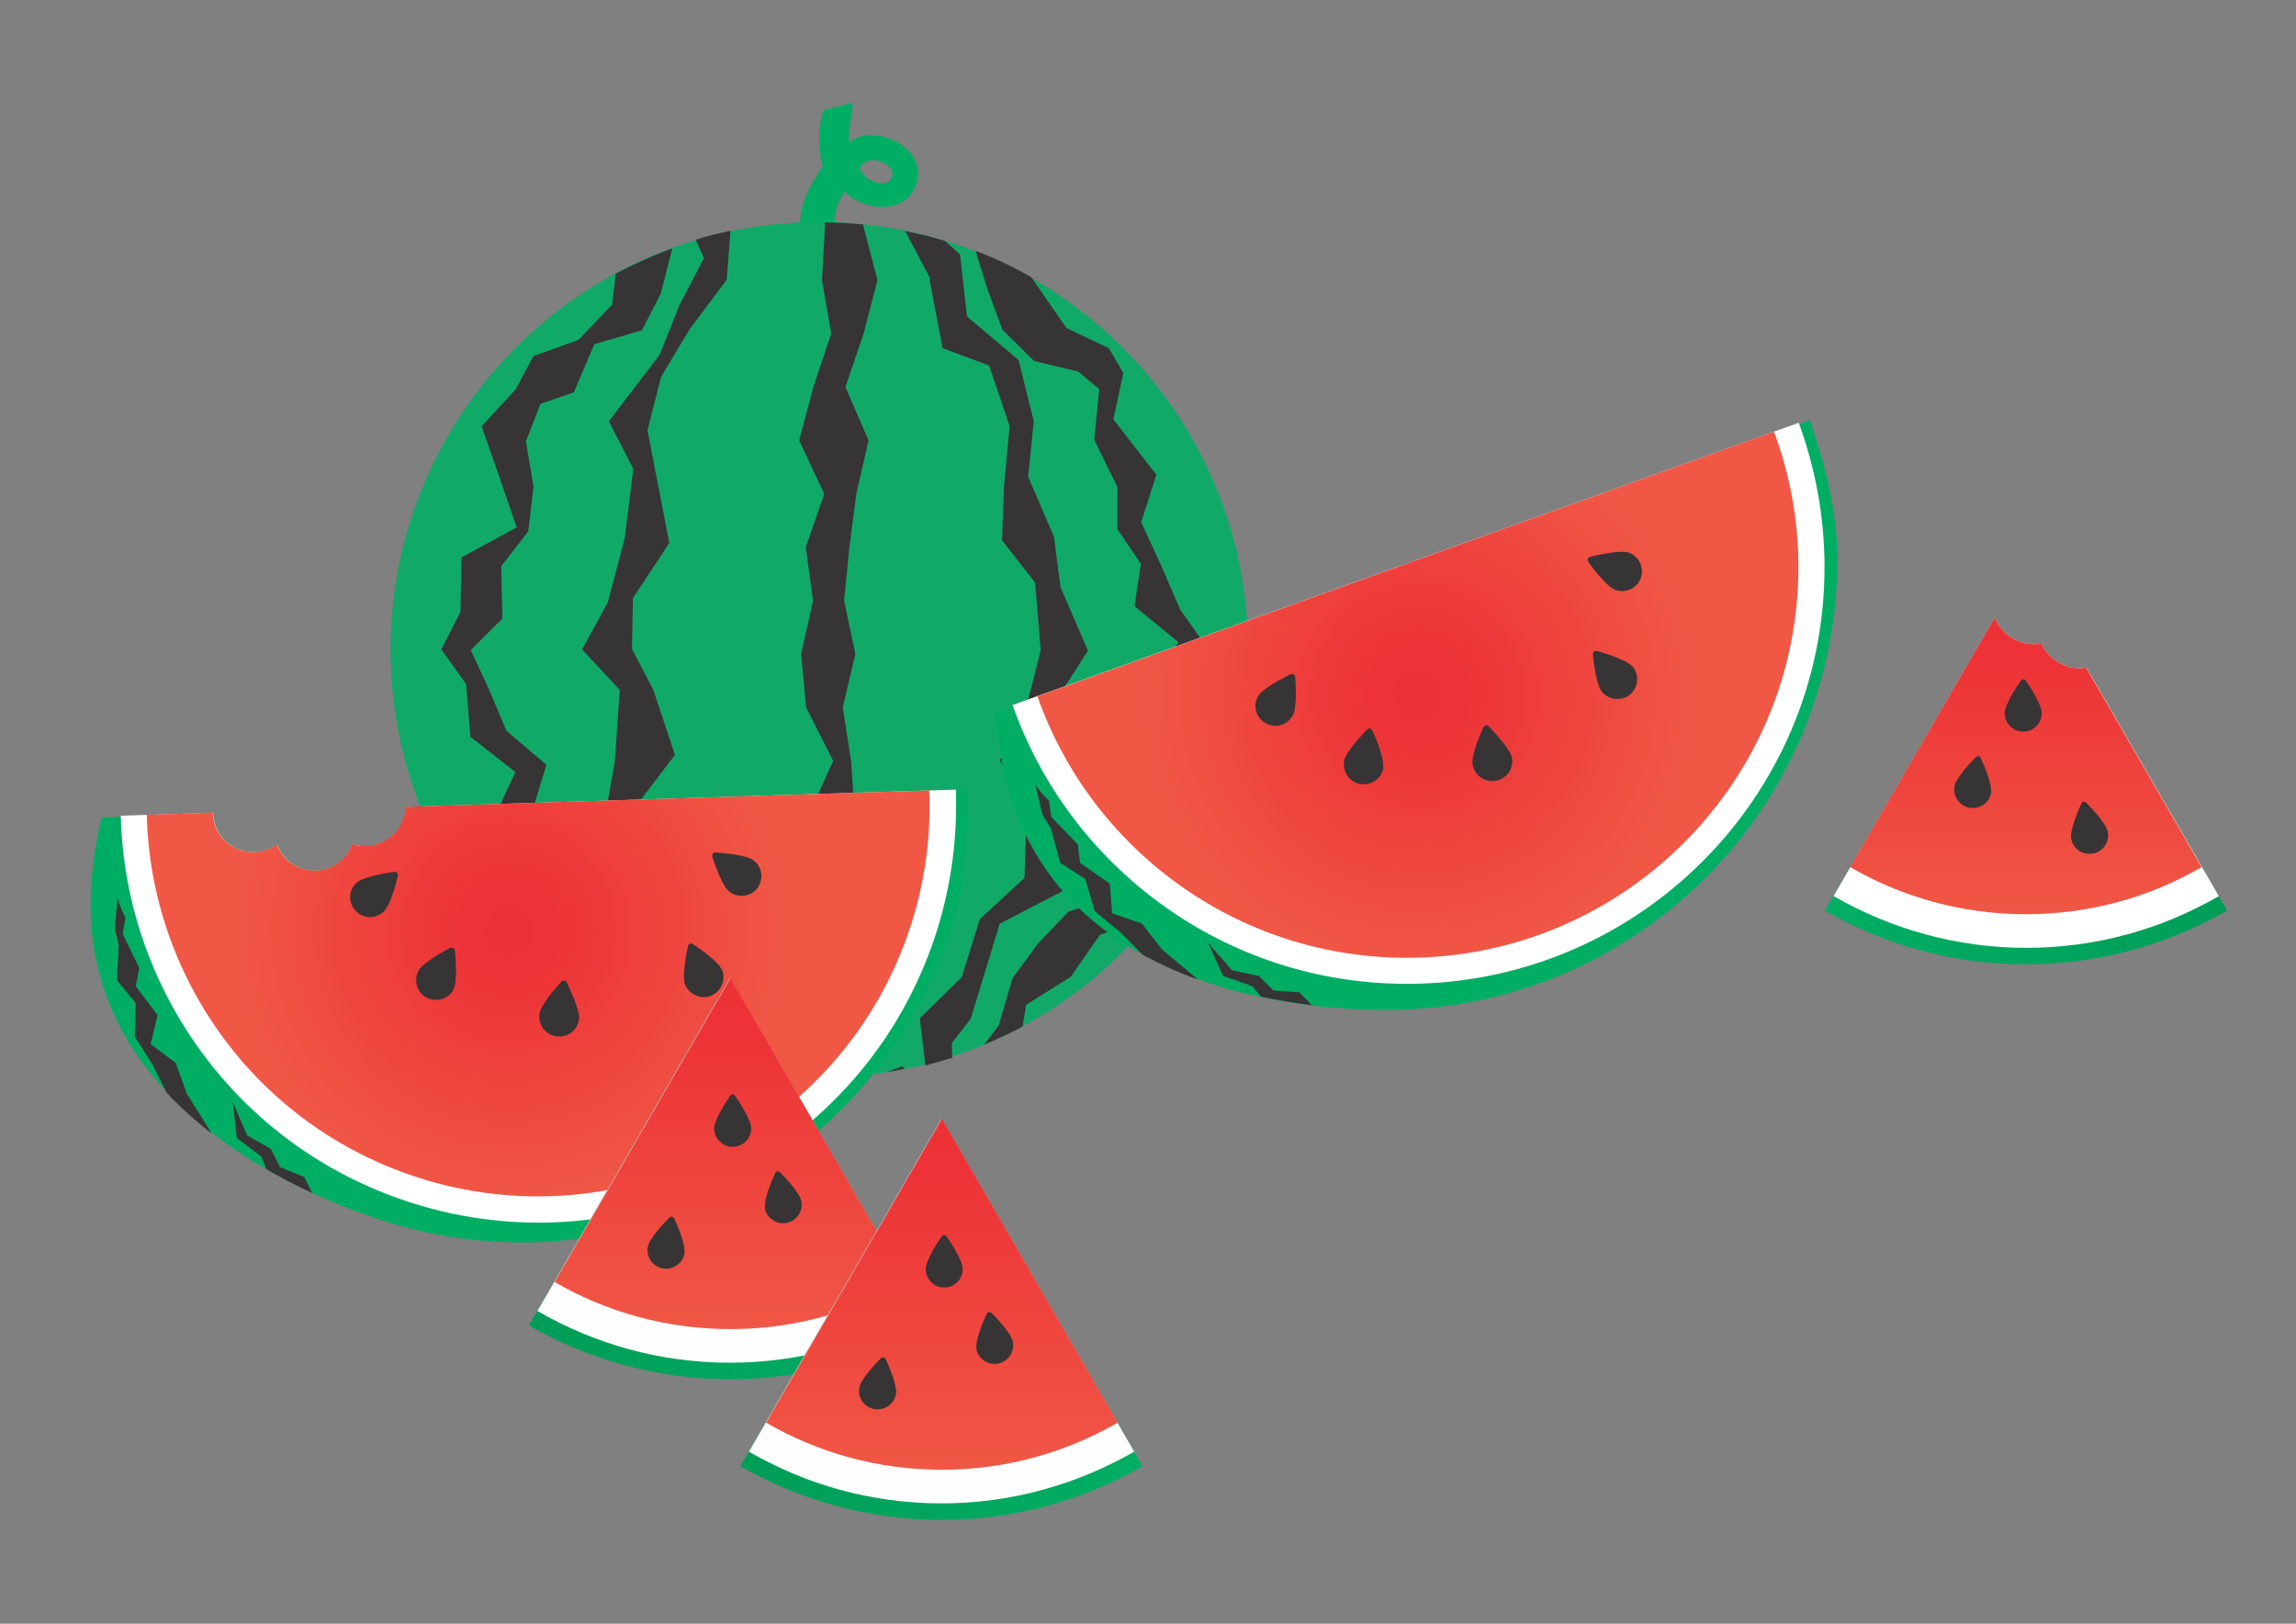
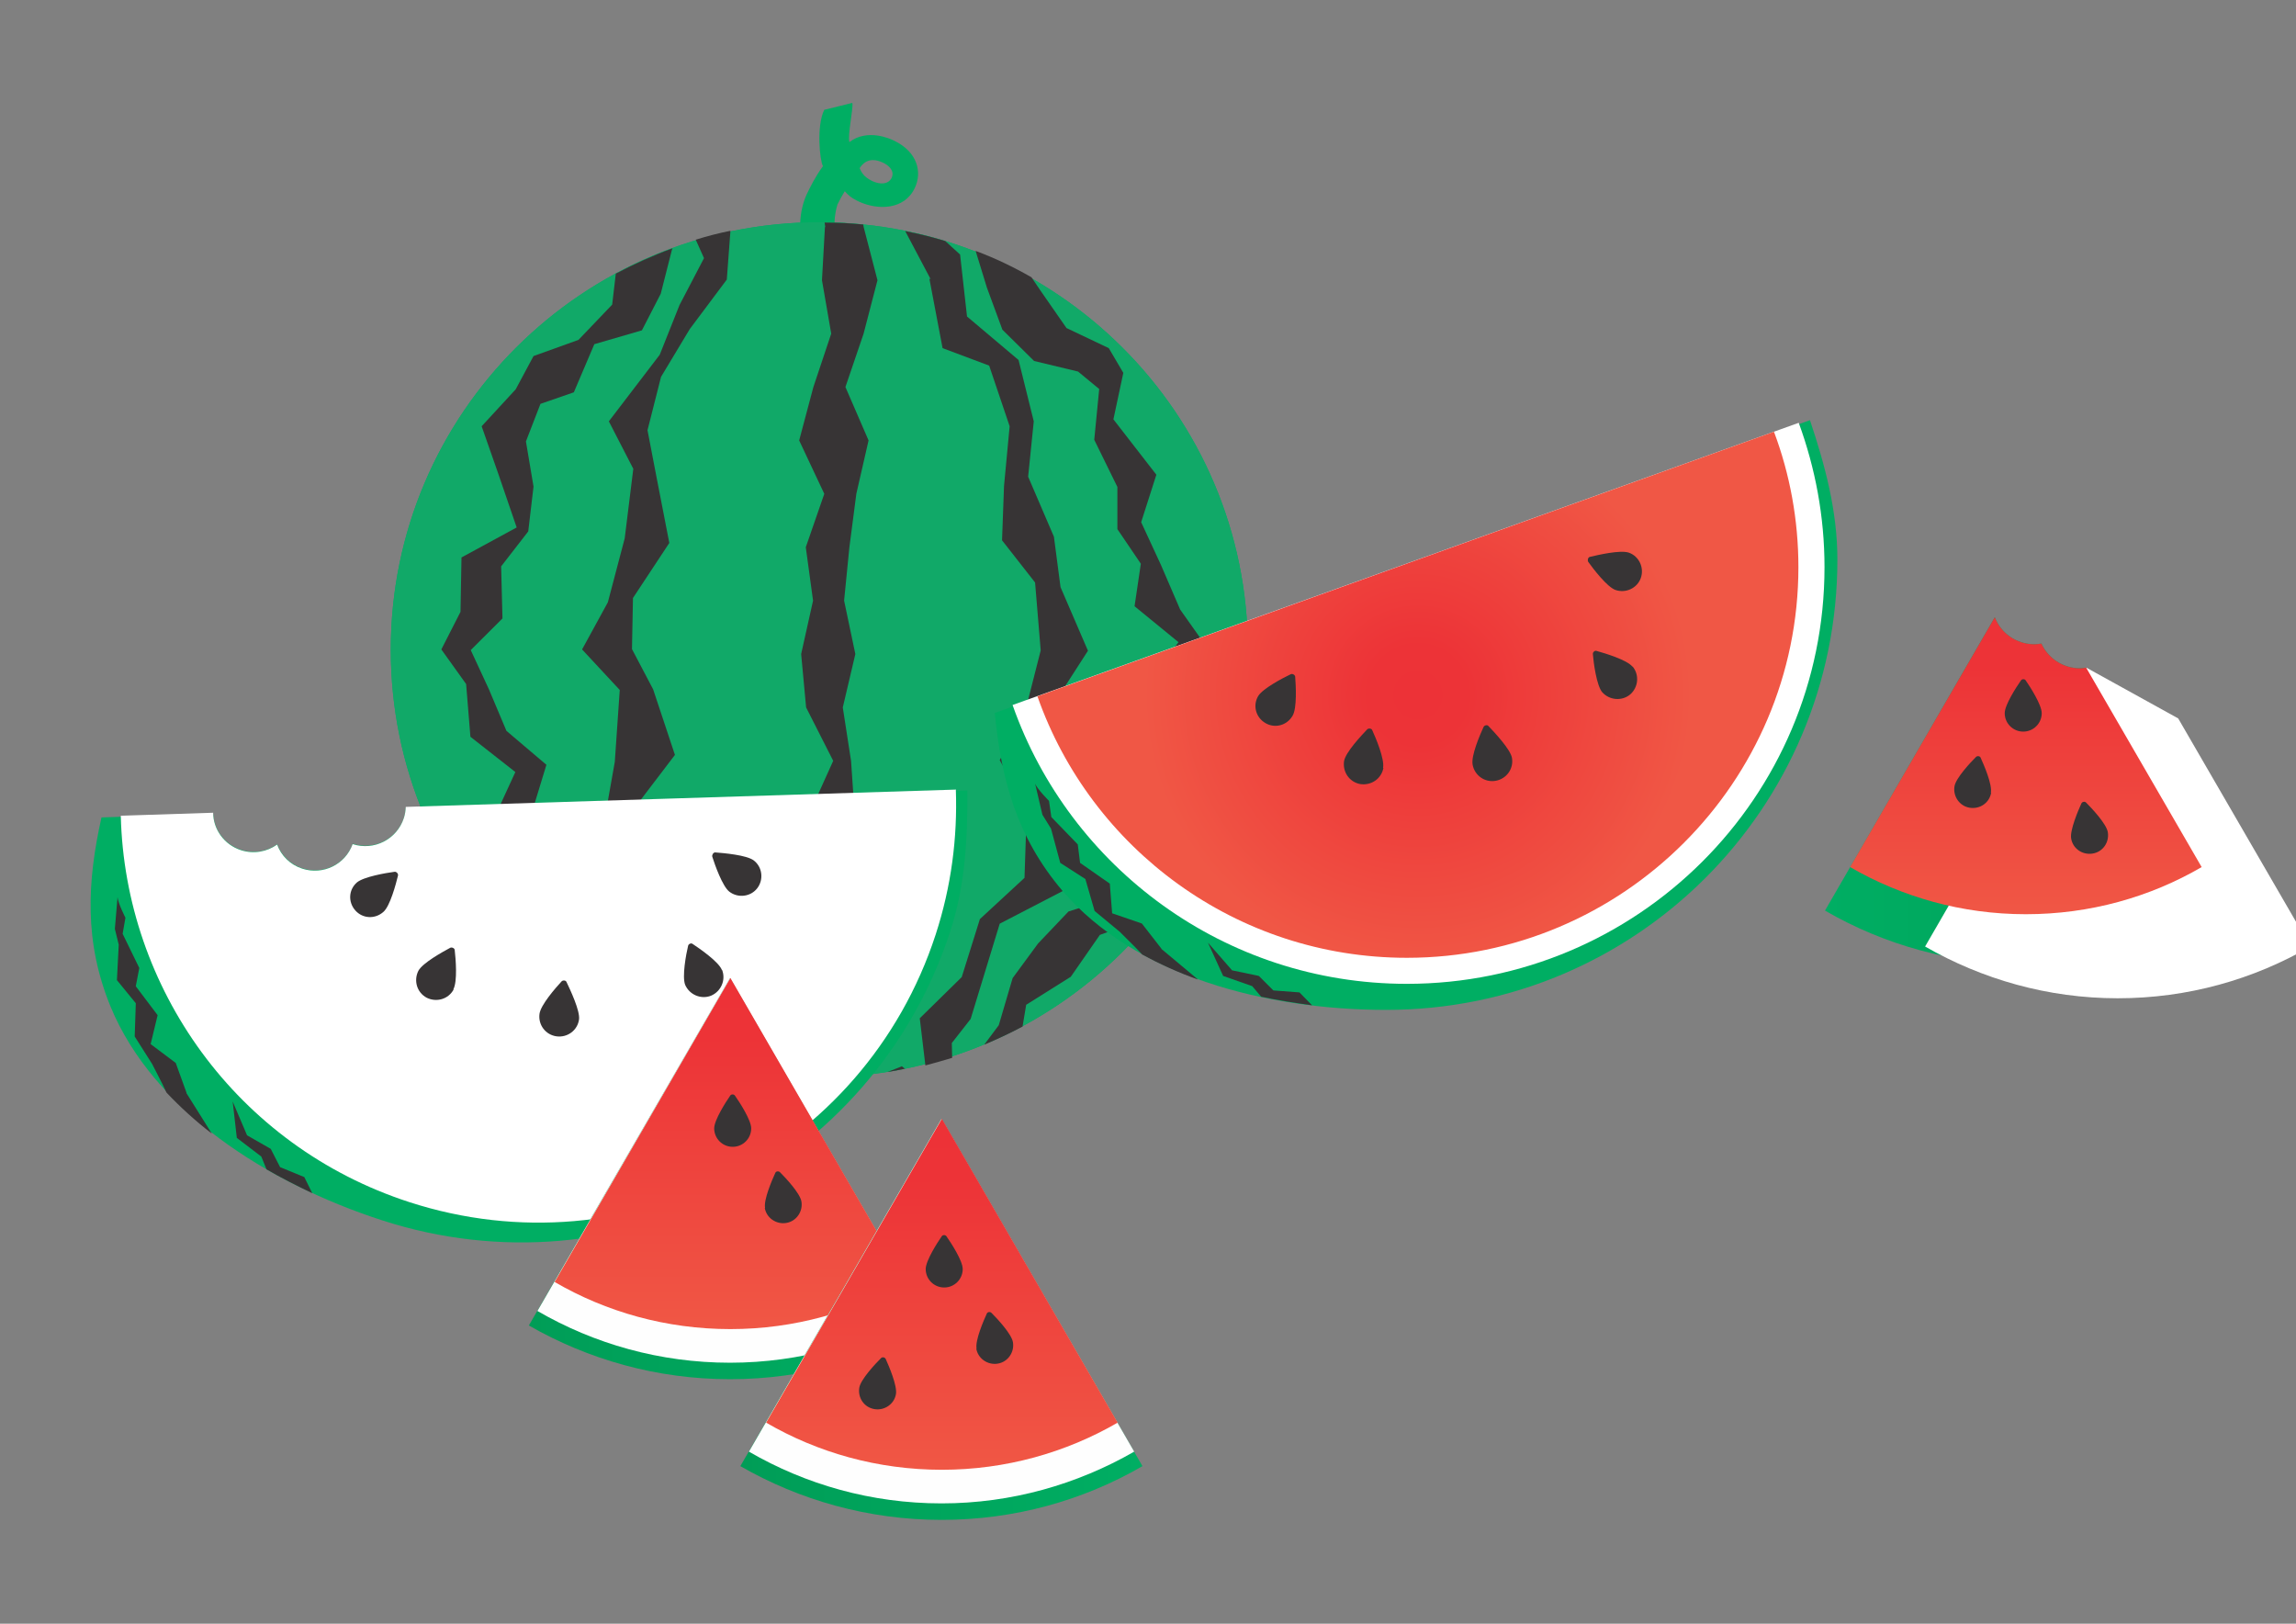
<svg xmlns="http://www.w3.org/2000/svg" xmlns:ns1="http://www.inkscape.org/namespaces/inkscape" xmlns:ns2="http://sodipodi.sourceforge.net/DTD/sodipodi-0.dtd" xmlns:xlink="http://www.w3.org/1999/xlink" version="1.1" x="0" y="0" width="841.889" height="595.28" viewBox="0, 0, 841.889, 595.28" id="svg11159" ns1:version="0.91 r13725" ns2:docname="watermelonscene.svg">
  <rect x="0" y="0" width="841.889" height="595.28" fill="#808080" stroke="none" />
  <ns2:namedview pagecolor="#ffffff" bordercolor="#666666" borderopacity="1" objecttolerance="10" gridtolerance="10" guidetolerance="10" ns1:pageopacity="0" ns1:pageshadow="2" ns1:window-width="1916" ns1:window-height="1035" id="namedview11484" showgrid="false" ns1:zoom="0.37" ns1:cx="-110.61315" ns1:cy="569.68707" ns1:window-x="4" ns1:window-y="1" ns1:window-maximized="1" ns1:current-layer="illust-1" />
  <defs id="defs11161">
    <linearGradient id="Gradient_1" gradientUnits="userSpaceOnUse" x1="3227.98" y1="7167.52" x2="2010.89" y2="7167.52" gradientTransform="scale(0.072,0.072)">
      <stop offset="0" stop-color="#00AE63" id="stop11164" />
      <stop offset="1" stop-color="#009D57" id="stop11166" />
    </linearGradient>
    <linearGradient id="Gradient_2" gradientUnits="userSpaceOnUse" x1="2619.46" y1="6558.94" x2="2619.46" y2="7623.89" gradientTransform="scale(0.072,0.072)">
      <stop offset="0" stop-color="#ED3237" id="stop11169" />
      <stop offset="0.169" stop-color="#ED3337" id="stop11171" />
      <stop offset="1" stop-color="#F05745" id="stop11173" />
    </linearGradient>
    <linearGradient id="Gradient_3" gradientUnits="userSpaceOnUse" x1="511.602" y1="7227.52" x2="1728.74" y2="7227.52" gradientTransform="scale(0.072,0.072)">
      <stop offset="0" stop-color="#00AE63" id="stop11176" />
      <stop offset="1" stop-color="#009D57" id="stop11178" />
    </linearGradient>
    <linearGradient id="Gradient_4" gradientUnits="userSpaceOnUse" x1="1120.13" y1="6700.8" x2="1120.13" y2="7602.021" gradientTransform="scale(0.072,0.072)">
      <stop offset="0" stop-color="#ED3237" id="stop11181" />
      <stop offset="0.169" stop-color="#ED3337" id="stop11183" />
      <stop offset="1" stop-color="#F05745" id="stop11185" />
    </linearGradient>
    <linearGradient id="Gradient_5" gradientUnits="userSpaceOnUse" x1="8756.72" y1="7167.52" x2="7539.62" y2="7167.52" gradientTransform="matrix(0.072, 0, 0, 0.072, 0, 0)">
      <stop offset="0" stop-color="#00AE63" id="stop11188" />
      <stop offset="1" stop-color="#009D57" id="stop11190" />
    </linearGradient>
    <linearGradient id="Gradient_6" gradientUnits="userSpaceOnUse" x1="8148.18" y1="6558.94" x2="8148.18" y2="7623.89" gradientTransform="matrix(0.072, 0, 0, 0.072, 0, 0)">
      <stop offset="0" stop-color="#FFDF58" id="stop11193" />
      <stop offset="0.169" stop-color="#FFCC40" id="stop11195" />
      <stop offset="1" stop-color="#FFE070" id="stop11197" />
    </linearGradient>
    <linearGradient id="Gradient_7" gradientUnits="userSpaceOnUse" x1="6040.33" y1="7227.52" x2="7257.48" y2="7227.52" gradientTransform="matrix(0.072, 0, 0, 0.072, 0, 0)">
      <stop offset="0" stop-color="#00AE63" id="stop11200" />
      <stop offset="1" stop-color="#009D57" id="stop11202" />
    </linearGradient>
    <linearGradient id="Gradient_8" gradientUnits="userSpaceOnUse" x1="6648.86" y1="6700.8" x2="6648.86" y2="7602.021" gradientTransform="matrix(0.072, 0, 0, 0.072, 0, 0)">
      <stop offset="0" stop-color="#FFDF58" id="stop11205" />
      <stop offset="0.169" stop-color="#FFCC40" id="stop11207" />
      <stop offset="1" stop-color="#FFE070" id="stop11209" />
    </linearGradient>
    <radialGradient id="Gradient_9" gradientUnits="userSpaceOnUse" cx="4743.28" cy="6041.77" r="829.248" gradientTransform="matrix(0.072, 0, 0, 0.072, 0, 0)">
      <stop offset="0" stop-color="#ED3237" id="stop11212" />
      <stop offset="0.18" stop-color="#ED3337" id="stop11214" />
      <stop offset="1" stop-color="#F05745" id="stop11216" />
    </radialGradient>
    <radialGradient id="Gradient_10" gradientUnits="userSpaceOnUse" cx="10132.2" cy="6041.77" r="829.252" gradientTransform="matrix(0.072, 0, 0, 0.072, 0, 0)">
      <stop offset="0" stop-color="#FFDF58" id="stop11219" />
      <stop offset="0.18" stop-color="#FFCC40" id="stop11221" />
      <stop offset="1" stop-color="#FFE070" id="stop11223" />
    </radialGradient>
    <radialGradient id="Gradient_11" gradientUnits="userSpaceOnUse" cx="2459.21" cy="4416.77" r="829.252" gradientTransform="matrix(0.072, 0, 0, 0.072, 0, 0)">
      <stop offset="0" stop-color="#ED3237" id="stop11226" />
      <stop offset="0.18" stop-color="#ED3337" id="stop11228" />
      <stop offset="1" stop-color="#F05745" id="stop11230" />
    </radialGradient>
    <radialGradient id="Gradient_12" gradientUnits="userSpaceOnUse" cx="8042.54" cy="4416.77" r="829.252" gradientTransform="matrix(0.072, 0, 0, 0.072, 0, 0)">
      <stop offset="0" stop-color="#FFDF58" id="stop11233" />
      <stop offset="0.18" stop-color="#FFCC40" id="stop11235" />
      <stop offset="1" stop-color="#FFE070" id="stop11237" />
    </radialGradient>
    <radialGradient id="Gradient_13" gradientUnits="userSpaceOnUse" cx="1992.19" cy="2021.49" r="934.071" gradientTransform="scale(0.072,0.072)">
      <stop offset="0" stop-color="#1DB361" id="stop11240" />
      <stop offset="1" stop-color="#00AE63" id="stop11242" />
    </radialGradient>
    <radialGradient id="Gradient_14" gradientUnits="userSpaceOnUse" cx="5896.95" cy="1939.12" r="839.591" gradientTransform="matrix(0.072, 0, 0, 0.072, 0, 0)">
      <stop offset="0" stop-color="#ED3237" id="stop11245" />
      <stop offset="0.18" stop-color="#ED3337" id="stop11247" />
      <stop offset="1" stop-color="#F05745" id="stop11249" />
    </radialGradient>
    <radialGradient id="Gradient_15" gradientUnits="userSpaceOnUse" cx="9688.62" cy="1939.12" r="839.591" gradientTransform="matrix(0.072, 0, 0, 0.072, 0, 0)">
      <stop offset="0" stop-color="#FFDF58" id="stop11252" />
      <stop offset="0.18" stop-color="#FFCC40" id="stop11254" />
      <stop offset="1" stop-color="#FFE070" id="stop11256" />
    </radialGradient>
    <radialGradient r="361.6" gradientTransform="matrix(-0.167,0.16,-0.165,-0.172,2125.9,549.67)" cx="2009.8" cy="252.55" gradientUnits="userSpaceOnUse" xlink:href="#linearGradient4205" id="radialGradient4301" />
    <linearGradient id="linearGradient4205">
      <stop offset="0" style="stop-color:#de7e31" id="stop4207" />
      <stop offset="1" style="stop-color:#de7e31;stop-opacity:0" id="stop4209" />
    </linearGradient>
    <radialGradient r="361.6" gradientTransform="matrix(-0.185,0.175,-0.189,-0.187,2168.4,524.28)" cx="2009.8" cy="252.55" gradientUnits="userSpaceOnUse" xlink:href="#linearGradient4205" id="radialGradient4303" />
    <radialGradient gradientTransform="scale(0.072,0.072)" r="829.248" cy="6041.77" cx="4743.28" gradientUnits="userSpaceOnUse" id="Gradient_9-4">
      <stop id="stop12778" stop-color="#ED3237" offset="0" />
      <stop id="stop12780" stop-color="#ED3337" offset="0.18" />
      <stop id="stop12782" stop-color="#F05745" offset="1" />
    </radialGradient>
    <radialGradient gradientTransform="matrix(0.072, 0, 0, 0.072, 0, 0)" r="829.252" cy="6041.77" cx="10132.2" gradientUnits="userSpaceOnUse" id="Gradient_10-6">
      <stop id="stop12785" stop-color="#FFDF58" offset="0" />
      <stop id="stop12787" stop-color="#FFCC40" offset="0.18" />
      <stop id="stop12789" stop-color="#FFE070" offset="1" />
    </radialGradient>
    <radialGradient gradientTransform="scale(0.072,0.072)" r="829.252" cy="4416.77" cx="2459.21" gradientUnits="userSpaceOnUse" id="Gradient_11-8">
      <stop id="stop12792" stop-color="#ED3237" offset="0" />
      <stop id="stop12794" stop-color="#ED3337" offset="0.18" />
      <stop id="stop12796" stop-color="#F05745" offset="1" />
    </radialGradient>
    <radialGradient gradientTransform="matrix(0.072, 0, 0, 0.072, 0, 0)" r="829.252" cy="4416.77" cx="8042.54" gradientUnits="userSpaceOnUse" id="Gradient_12-0">
      <stop id="stop12799" stop-color="#FFDF58" offset="0" />
      <stop id="stop12801" stop-color="#FFCC40" offset="0.18" />
      <stop id="stop12803" stop-color="#FFE070" offset="1" />
    </radialGradient>
    <radialGradient gradientTransform="matrix(0.072, 0, 0, 0.072, 0, 0)" r="934.071" cy="2021.49" cx="1992.19" gradientUnits="userSpaceOnUse" id="Gradient_13-0">
      <stop id="stop12806" stop-color="#1DB361" offset="0" />
      <stop id="stop12808" stop-color="#00AE63" offset="1" />
    </radialGradient>
    <radialGradient gradientTransform="matrix(0.072, 0, 0, 0.072, 0, 0)" r="839.591" cy="1939.12" cx="5896.95" gradientUnits="userSpaceOnUse" id="Gradient_14-3">
      <stop id="stop12811" stop-color="#ED3237" offset="0" />
      <stop id="stop12813" stop-color="#ED3337" offset="0.18" />
      <stop id="stop12815" stop-color="#F05745" offset="1" />
    </radialGradient>
    <radialGradient gradientTransform="matrix(0.072, 0, 0, 0.072, 0, 0)" r="839.591" cy="1939.12" cx="9688.62" gradientUnits="userSpaceOnUse" id="Gradient_15-5">
      <stop id="stop12818" stop-color="#FFDF58" offset="0" />
      <stop id="stop12820" stop-color="#FFCC40" offset="0.18" />
      <stop id="stop12822" stop-color="#FFE070" offset="1" />
    </radialGradient>
    <linearGradient ns1:collect="always" xlink:href="#Gradient_1" id="linearGradient13216" gradientUnits="userSpaceOnUse" gradientTransform="scale(0.072,0.072)" x1="3227.98" y1="7167.52" x2="2010.89" y2="7167.52" />
    <linearGradient ns1:collect="always" xlink:href="#Gradient_2" id="linearGradient13218" gradientUnits="userSpaceOnUse" gradientTransform="scale(0.072,0.072)" x1="2619.46" y1="6558.94" x2="2619.46" y2="7623.89" />
    <linearGradient ns1:collect="always" xlink:href="#Gradient_1" id="linearGradient13310" gradientUnits="userSpaceOnUse" gradientTransform="scale(0.072,0.072)" x1="3227.98" y1="7167.52" x2="2010.89" y2="7167.52" />
    <linearGradient ns1:collect="always" xlink:href="#Gradient_2" id="linearGradient13312" gradientUnits="userSpaceOnUse" gradientTransform="scale(0.072,0.072)" x1="2619.46" y1="6558.94" x2="2619.46" y2="7623.89" />
  </defs>
  <g id="illust">
    <g id="layer1" transform="translate(-976.883,-163.474)">
      <g transform="translate(-377.345,-18.94)" id="layer1-7">
        <g id="g3813">
          <g transform="matrix(4.87,0,0,5.383,-5899.4,-4118.485)" id="g4012">
            <g transform="matrix(0.408,0,0,0.408,649.2,452.58)" id="g3215">
              <g transform="matrix(0.503,0,0,0.455,1201.128,804.631)" id="g14224">
                <g transform="translate(-250.775,-97.779)" id="g13654">
                  <g id="text9769" style="font-style:normal;font-weight:normal;font-size:251.837px;line-height:125%;font-family:sans-serif;letter-spacing:0px;word-spacing:0px;fill:#000000;fill-opacity:1;stroke:none;stroke-width:1px;stroke-linecap:butt;stroke-linejoin:miter;stroke-opacity:1" transform="scale(1.028,0.972)">
                    <g id="illust-1" transform="matrix(0.972,0,0,1.028,1398.326,-212.092)">
                      <g id="_285057312">
                        <g id="g12968" />
                      </g>
                      <g id="g13232" transform="matrix(1.685,0,0,1.681,579.133,395.759)">
                        <g transform="translate(325.694,-344.13)" id="_285084408">
                          <path style="fill:url(#Gradient_3)" ns1:connector-curvature="0" d="m 93.887,493.547 c -0.432,0.072 -0.936,0.144 -1.368,0.144 -3.744,0 -6.984,-2.232 -8.424,-5.4 -0.504,0.072 -1.008,0.144 -1.512,0.144 -3.96,0 -7.344,-2.448 -8.64,-5.904 l -37.007,64.078 c 12.888,7.488 27.863,11.736 43.775,11.736 15.984,0 30.888,-4.32 43.848,-11.736 l -30.6,-52.99 z" id="path12841" />
-                           <path style="fill:#ffffff" ns1:connector-curvature="0" d="m 93.887,493.547 c -0.432,0.072 -0.936,0.144 -1.368,0.144 -3.744,0 -6.984,-2.232 -8.424,-5.4 -0.504,0.072 -1.008,0.144 -1.512,0.144 -3.96,0 -7.344,-2.448 -8.64,-5.904 l -35.135,60.911 c 12.384,7.127 26.711,11.303 41.975,11.303 15.264,0 29.592,-4.104 41.976,-11.303 l -28.8,-49.823 z" id="path12843" />
+                           <path style="fill:#ffffff" ns1:connector-curvature="0" d="m 93.887,493.547 l -35.135,60.911 c 12.384,7.127 26.711,11.303 41.975,11.303 15.264,0 29.592,-4.104 41.976,-11.303 l -28.8,-49.823 z" id="path12843" />
                          <path style="fill:url(#Gradient_4)" ns1:connector-curvature="0" d="m 93.887,493.547 c -0.432,0.072 -0.936,0.144 -1.368,0.144 -3.744,0 -6.984,-2.232 -8.424,-5.4 -0.504,0.072 -1.008,0.144 -1.512,0.144 -3.96,0 -7.344,-2.448 -8.64,-5.904 l -31.535,54.575 c 11.304,6.552 24.335,10.295 38.303,10.295 13.968,0 27.072,-3.743 38.304,-10.295 L 93.887,493.619 Z" id="path12845" />
                          <path style="fill:#373435" ns1:connector-curvature="0" d="m 84.167,503.483 c 0,2.232 -1.8,4.031 -4.032,4.031 -2.232,0 -4.032,-1.799 -4.032,-4.031 0,-1.8 2.52,-5.688 3.528,-7.128 0.216,-0.36 0.792,-0.36 1.008,-0.072 1.008,1.44 3.528,5.4 3.528,7.2 z" id="path12847" />
                          <path style="fill:#373435" ns1:connector-curvature="0" d="m 73.151,520.834 c -0.36,2.232 -2.448,3.672 -4.68,3.312 -2.232,-0.36 -3.672,-2.52 -3.312,-4.68 0.288,-1.8 3.456,-5.184 4.68,-6.408 0.288,-0.288 0.864,-0.216 1.008,0.144 0.72,1.584 2.592,5.904 2.232,7.704 z" id="path12849" />
                          <path style="fill:#373435" ns1:connector-curvature="0" d="m 98.567,529.474 c 0.36,2.232 -1.08,4.32 -3.312,4.68 -2.232,0.36 -4.32,-1.08 -4.68,-3.312 -0.288,-1.8 1.512,-6.048 2.232,-7.632 0.144,-0.36 0.72,-0.504 1.008,-0.216 1.224,1.224 4.464,4.68 4.752,6.48 z" id="path12851" />
                        </g>
                        <path style="font-style:normal;font-weight:normal;font-size:251.837px;line-height:125%;font-family:sans-serif;letter-spacing:0px;word-spacing:0px;fill:#00ae63;fill-opacity:1;stroke:none;stroke-width:1px;stroke-linecap:butt;stroke-linejoin:miter;stroke-opacity:1" ns1:connector-curvature="0" d="m 141.119,60.622 c -2.808,-5.543 -1.872,-11.375 -0.36,-14.615 0.648,-1.368 1.872,-3.888 3.528,-6.12 -0.72,-1.296 -1.44,-8.856 0.288,-12.312 l 6.12,-1.512 c 0.216,1.296 -1.08,7.128 -0.648,8.568 3.888,-3.024 8.928,-0.72 9.648,-0.36 5.328,2.52 6.192,7.056 4.608,10.368 -2.304,4.896 -8.136,4.824 -12.096,3.024 -1.872,-0.864 -2.52,-1.584 -3.168,-2.304 -0.72,1.152 -1.008,1.728 -1.584,2.88 0,0 -1.512,4.392 0,8.639 l -6.264,3.744 z m 13.896,-17.495 0,0 c 1.656,0.792 3.528,0.792 4.248,-0.72 0.72,-1.656 -0.864,-2.808 -1.944,-3.312 -3.24,-1.512 -4.608,0.576 -5.04,1.224 0.36,0.792 0.792,1.872 2.736,2.808 z" id="path12966" transform="translate(-1.2083113e-6,-5.2358558e-7)" />
                        <path style="font-style:normal;font-weight:normal;font-size:251.837px;line-height:125%;font-family:sans-serif;letter-spacing:0px;word-spacing:0px;fill:#00ae63;fill-opacity:1;stroke:none;stroke-width:1px;stroke-linecap:butt;stroke-linejoin:miter;stroke-opacity:1" ns1:connector-curvature="0" d="m 236.878,145.508 c 0,51.551 -41.832,93.382 -93.383,93.382 -51.624,0 -93.383,-41.831 -93.383,-93.382 0,-51.622 41.831,-93.381 93.383,-93.381 51.551,0 93.383,41.831 93.383,93.381 z" id="path12970" transform="translate(-1.2083113e-6,-5.2358558e-7)" />
                        <path ns1:connector-curvature="0" d="m 236.878,145.508 c 0,51.551 -41.832,93.382 -93.383,93.382 -51.624,0 -93.383,-41.831 -93.383,-93.382 0,-51.622 41.831,-93.381 93.383,-93.381 51.551,0 93.383,41.831 93.383,93.381 z" id="path12972" style="font-style:normal;font-weight:normal;font-size:251.837px;line-height:125%;font-family:sans-serif;letter-spacing:0px;word-spacing:0px;fill:#11a968;fill-opacity:1;stroke:none;stroke-width:1px;stroke-linecap:butt;stroke-linejoin:miter;stroke-opacity:1" transform="translate(-1.2083113e-6,-5.2358558e-7)" />
                        <g id="g12974" style="font-style:normal;font-weight:normal;font-size:251.837px;line-height:125%;font-family:sans-serif;letter-spacing:0px;word-spacing:0px;fill:#000000;fill-opacity:1;stroke:none;stroke-width:1px;stroke-linecap:butt;stroke-linejoin:miter;stroke-opacity:1" transform="translate(-1.2083113e-6,-5.2358558e-7)">
                          <path style="fill:#373435" ns1:connector-curvature="0" d="m 213.838,194.539 -0.648,-10.728 1.08,-10.368 1.872,-10.511 7.2,-8.064 3.96,-10.8 -5.184,-7.344 -4.176,-9.719 -4.32,-9.36 3.312,-10.368 -9.36,-12.096 2.16,-10.151 -3.168,-5.4 -9.216,-4.392 -5.688,-8.208 -1.944,-2.88 c -3.888,-2.232 -7.92,-4.176 -12.168,-5.76 l 2.448,7.992 3.384,9.216 6.912,6.84 9.576,2.304 4.608,3.816 -1.08,11.087 5.04,10.296 0,9.216 5.112,7.56 -1.368,9.287 9.576,7.848 -7.344,9.576 -6.912,7.416 2.016,11.159 -2.376,9.072 2.592,9.792 -3.816,9.216 -8.136,2.592 -6.624,6.983 -5.544,7.56 -3.024,10.296 -3.168,4.248 c 2.88,-1.224 5.688,-2.52 8.352,-3.96 l 0.792,-4.752 9.72,-6.12 6.336,-9.144 9,-3.311 0.432,-10.008 z" id="path12976" />
                          <path style="fill:#373435" ns1:connector-curvature="0" d="m 113.543,231.834 -8.568,-6.192 -3.024,-8.856 -6.984,-5.688 -10.656,-2.952 4.032,-7.487 -10.008,-9 2.448,-10.368 3.24,-10.656 -8.712,-7.415 -3.816,-9.072 -3.96,-8.568 6.912,-6.912 -0.288,-11.375 5.904,-7.632 1.152,-9.792 -1.656,-9.864 3.168,-8.207 7.272,-2.52 4.464,-10.512 10.368,-3.024 4.104,-7.992 2.448,-9.648 0.144,-0.288 c -4.32,1.584 -8.424,3.456 -12.384,5.544 l -0.792,6.768 -7.344,7.704 -9.792,3.528 -3.888,7.272 -7.416,8.063 3.672,10.512 3.96,11.592 -12.024,6.552 -0.216,11.879 -4.176,8.208 5.4,7.56 0.936,11.52 9.792,7.703 -5.256,11.448 -3.096,10.584 10.296,7.272 1.656,8.423 9.72,3.6 5.832,8.928 3.744,5.832 c 5.184,2.664 10.584,4.896 16.272,6.624 l -3.024,-3.168 z" id="path12978" />
                          <path style="fill:#373435" ns1:connector-curvature="0" d="m 131.327,235.578 -6.264,-0.432 -3.456,1.152 c 4.896,1.152 9.864,1.944 15.048,2.304 l -5.256,-3.096 z" id="path12980" />
                          <path style="fill:#373435" ns1:connector-curvature="0" d="m 161.423,236.514 -3.096,1.224 c 1.296,-0.216 2.592,-0.432 3.816,-0.72 l -0.72,-0.576 z" id="path12982" />
                        </g>
                        <g id="g12984" style="font-style:normal;font-weight:normal;font-size:251.837px;line-height:125%;font-family:sans-serif;letter-spacing:0px;word-spacing:0px;fill:#000000;fill-opacity:1;stroke:none;stroke-width:1px;stroke-linecap:butt;stroke-linejoin:miter;stroke-opacity:1" transform="translate(-1.2083113e-6,-5.2358558e-7)">
                          <path style="fill:#373435" ns1:connector-curvature="0" d="m 167.471,64.438 2.88,15.192 10.151,3.816 4.464,13.247 -1.224,13.032 -0.432,11.88 7.2,9.216 1.224,14.831 -3.456,13.608 -5.472,10.367 5.904,10.44 -0.504,15.264 -9.72,9 -3.959,12.671 -9.144,9 1.224,10.296 c 1.944,-0.504 3.888,-1.08 5.832,-1.656 l -0.072,-3.24 4.103,-5.256 6.336,-20.807 14.832,-7.704 -1.656,-15.984 -2.592,-10.872 0.504,-12.383 8.136,-12.672 -5.976,-13.896 -1.44,-11.015 -5.616,-13.104 1.224,-12.096 -3.312,-13.391 -11.232,-9.504 -1.511,-13.536 -3.24,-2.951 c -2.808,-0.864 -5.76,-1.584 -8.712,-2.16 l 5.544,10.511 z" id="path12986" />
                          <path style="fill:#373435" ns1:connector-curvature="0" d="m 132.551,236.298 -4.104,-0.72 0.648,-8.784 -9.504,-13.32 -4.536,-14.183 -7.344,-6.336 -5.256,-11.88 9.576,-12.599 -4.752,-14.328 -4.608,-8.784 0.216,-11.16 7.92,-12.023 -2.736,-14.112 -2.016,-10.512 2.952,-11.663 6.264,-10.44 8.064,-10.8 0.792,-10.655 c -2.52,0.504 -5.04,1.152 -7.56,1.944 l 1.8,4.031 -5.328,10.224 -4.32,10.872 -11.088,14.543 5.328,10.368 -1.872,15.192 -3.672,13.967 -5.616,10.296 8.208,8.856 -1.08,15.695 -2.592,14.688 3.6,10.08 3.96,10.584 13.464,9.863 4.32,15.84 3.744,6.12 c 3.744,0.72 7.56,1.224 11.448,1.512 l -4.536,-2.376 z" id="path12988" />
                        </g>
                        <path style="font-style:normal;font-weight:normal;font-size:251.837px;line-height:125%;font-family:sans-serif;letter-spacing:0px;word-spacing:0px;fill:#373435;fill-opacity:1;stroke:none;stroke-width:1px;stroke-linecap:butt;stroke-linejoin:miter;stroke-opacity:1" ns1:connector-curvature="0" d="m 144.719,53.135 -0.648,11.663 2.016,11.664 -3.888,11.664 -3.096,11.663 5.472,11.664 -4.032,11.664 1.584,11.663 -2.592,11.664 1.08,11.664 5.904,11.663 -5.256,11.664 1.872,11.664 -1.296,11.664 -2.808,11.663 5.976,11.664 -1.224,10.8 c 1.8,0 3.6,-0.072 5.4,-0.144 l 2.952,-10.656 -4.176,-12.96 2.016,-10.367 -1.152,-11.664 2.376,-11.664 -0.792,-11.664 -1.8,-11.663 2.736,-11.664 -2.448,-11.664 1.152,-11.663 1.512,-11.664 2.664,-11.664 -5.04,-11.663 3.96,-11.664 3.024,-11.664 -3.024,-11.663 -0.072,-0.504 c -2.736,-0.288 -5.544,-0.432 -8.424,-0.432 l 0.144,1.008 z" id="path12990" transform="translate(-1.2083113e-6,-5.2358558e-7)" />
                        <g transform="matrix(0.951,0.309,-0.309,0.951,5.743,-150.25)" id="_285088008">
                          <path style="fill:#00ae63" ns1:connector-curvature="0" d="M 262.654,257.969 147.383,299.44 c 0.144,0.72 0.288,1.44 0.288,2.16 0,4.896 -3.96,8.856 -8.856,8.856 0,0 0,0 0,0 -0.144,4.752 -4.032,8.496 -8.784,8.496 -2.808,0 -5.256,-1.296 -6.84,-3.312 -1.584,2.16 -4.176,3.6 -7.128,3.6 -3.744,0 -6.912,-2.304 -8.208,-5.616 l -22.896,8.279 c 1.368,14.328 4.752,27 14.688,38.735 15.84,18.576 44.28,26.064 70.632,26.064 54.287,0 98.279,-43.991 98.279,-98.278 0,-10.727 -2.736,-20.735 -5.976,-30.455 z" id="path12924" />
                          <path style="fill:#ffffff" ns1:connector-curvature="0" d="m 260.062,258.617 -112.751,40.607 c 0.216,0.792 0.36,1.584 0.36,2.448 0,4.896 -3.96,8.856 -8.856,8.856 0,0 0,0 0,0 -0.144,4.752 -4.032,8.495 -8.784,8.495 -2.808,0 -5.256,-1.295 -6.84,-3.311 -1.584,2.16 -4.176,3.599 -7.128,3.599 -3.816,0 -7.128,-2.447 -8.28,-5.903 l -18.936,6.839 c 12.456,35.424 46.224,60.839 85.896,60.839 50.255,0 91.007,-40.751 91.007,-91.006 0,-11.087 -2.016,-21.671 -5.616,-31.535 z" id="path12926" />
-                           <path ns1:connector-curvature="0" d="m 254.662,260.561 -107.423,38.663 c 0.216,0.792 0.36,1.584 0.36,2.448 0,4.896 -3.96,8.856 -8.856,8.856 0,0 0,0 0,0 -0.144,4.752 -4.032,8.495 -8.784,8.495 -2.808,0 -5.256,-1.295 -6.84,-3.311 -1.584,2.16 -4.176,3.599 -7.128,3.599 -3.816,0 -7.128,-2.447 -8.28,-5.903 l -13.536,4.896 c 11.664,33.263 43.344,57.094 80.496,57.094 47.015,0 85.319,-38.303 85.319,-85.318 0,-10.367 -1.872,-20.375 -5.328,-29.591 z" id="path12928" style="fill:url(#Gradient_11-8)" />
                          <path style="fill:#373435" ns1:connector-curvature="0" d="m 149.759,322.551 c -1.224,2.088 -3.816,2.808 -5.904,1.584 -2.088,-1.224 -2.808,-3.816 -1.584,-5.903 1.008,-1.656 5.4,-3.96 7.056,-4.752 0.36,-0.216 0.936,0.072 1.008,0.504 0.144,1.872 0.432,6.911 -0.576,8.567 z" id="path12930" />
                          <path style="fill:#373435" ns1:connector-curvature="0" d="m 169.559,333.927 c -0.432,2.376 -2.664,3.888 -5.04,3.528 -2.376,-0.432 -3.888,-2.664 -3.528,-5.04 0.36,-1.944 3.744,-5.544 5.04,-6.912 0.288,-0.288 0.936,-0.216 1.08,0.144 0.792,1.728 2.736,6.336 2.376,8.28 z" id="path12932" />
                          <path style="fill:#373435" ns1:connector-curvature="0" d="m 197.566,331.695 c 0.432,2.376 -1.152,4.608 -3.528,5.04 -2.376,0.432 -4.608,-1.152 -5.04,-3.528 -0.36,-1.944 1.584,-6.48 2.376,-8.208 0.144,-0.36 0.792,-0.576 1.08,-0.216 1.296,1.368 4.752,5.04 5.112,6.912 z" id="path12934" />
                          <path style="fill:#373435" ns1:connector-curvature="0" d="m 223.846,311.752 c 1.512,1.8 1.296,4.536 -0.504,6.12 -1.8,1.511 -4.536,1.295 -6.12,-0.504 -1.224,-1.512 -1.872,-6.408 -2.016,-8.28 -0.072,-0.432 0.432,-0.864 0.792,-0.72 1.8,0.504 6.624,1.944 7.848,3.456 z" id="path12936" />
                          <path style="fill:#373435" ns1:connector-curvature="0" d="m 223.054,286.912 c 2.232,0.792 3.384,3.312 2.592,5.544 -0.792,2.232 -3.312,3.384 -5.544,2.592 -1.8,-0.648 -4.824,-4.608 -5.904,-6.12 -0.216,-0.36 -0.072,-0.936 0.288,-1.08 1.8,-0.432 6.696,-1.584 8.568,-0.936 z" id="path12938" />
                          <path style="fill:#373435" ns1:connector-curvature="0" d="m 121.175,373.382 -4.248,-5.472 -6.48,-2.232 -0.504,-6.48 -6.48,-4.535 -0.504,-4.032 -5.76,-5.976 -0.504,-3.528 c 0,0 -2.52,-2.52 -3.024,-3.744 l 1.584,6.768 1.872,3.024 2.016,7.488 5.472,3.527 2.016,6.984 5.472,4.536 3.528,3.528 1.368,1.44 c 3.816,2.088 7.92,3.96 12.168,5.472 l -7.992,-6.696 z" id="path12940" />
                          <path style="fill:#373435" ns1:connector-curvature="0" d="m 151.271,382.958 -5.688,-0.432 -3.168,-3.168 -5.832,-1.224 -5.256,-6.048 3.312,7.272 6.336,2.232 1.944,2.304 c 3.672,0.792 7.344,1.368 11.088,1.872 l -2.736,-2.808 z" id="path12942" />
                        </g>
                        <g transform="translate(-64.524,-255.025)" id="_285083520">
                          <g id="g12826">
                            <path style="fill:url(#linearGradient13310)" ns1:connector-curvature="0" d="m 188.566,559.857 c -15.983,0 -30.959,-4.32 -43.847,-11.736 l 43.847,-75.886 43.776,75.886 c -12.888,7.488 -27.864,11.736 -43.776,11.736 z" id="path12828" />
                            <path style="fill:#fefefe" ns1:connector-curvature="0" d="m 230.542,544.953 c -12.384,7.128 -26.712,11.304 -41.976,11.304 -15.263,0 -29.591,-4.104 -41.975,-11.304 l 41.975,-72.718 41.976,72.718 z" id="path12830" />
                            <path style="fill:url(#linearGradient13312)" ns1:connector-curvature="0" d="m 226.942,538.618 c -11.304,6.551 -24.408,10.295 -38.304,10.295 -13.967,0 -27.071,-3.744 -38.303,-10.295 l 38.303,-66.383 38.304,66.383 z" id="path12832" />
                          </g>
                          <path style="fill:#373435" ns1:connector-curvature="0" d="m 185.11,505.067 c 0,2.231 1.8,4.031 4.032,4.031 2.232,0 4.032,-1.8 4.032,-4.031 0,-1.8 -2.52,-5.688 -3.528,-7.128 -0.216,-0.36 -0.792,-0.36 -1.008,-0.072 -1.008,1.44 -3.528,5.4 -3.528,7.2 z" id="path12834" />
                          <path style="fill:#373435" ns1:connector-curvature="0" d="m 196.126,522.418 c 0.36,2.232 2.52,3.672 4.68,3.312 2.232,-0.36 3.672,-2.52 3.312,-4.68 -0.288,-1.8 -3.456,-5.184 -4.68,-6.408 -0.288,-0.288 -0.864,-0.216 -1.008,0.144 -0.72,1.584 -2.592,5.904 -2.232,7.704 z" id="path12836" />
-                           <path style="fill:#373435" ns1:connector-curvature="0" d="m 170.639,530.986 c -0.36,2.232 1.08,4.32 3.312,4.68 2.16,0.36 4.319,-1.08 4.679,-3.312 0.288,-1.8 -1.512,-6.048 -2.232,-7.632 -0.143,-0.36 -0.72,-0.504 -1.007,-0.216 -1.224,1.224 -4.464,4.68 -4.752,6.48 z" id="path12838" />
                        </g>
                        <g transform="translate(-67.597,-279.605)" id="_285085944">
                          <path style="fill:#00ae63" ns1:connector-curvature="0" d="m 249.334,438.972 c 1.368,14.328 4.752,27 14.688,38.735 15.84,18.576 44.279,26.064 70.631,26.064 54.288,0 98.279,-43.991 98.279,-98.35 0,-10.728 -2.736,-20.735 -5.976,-30.455 L 249.19,438.972 Z" id="path12882" />
                          <path style="fill:#ffffff" ns1:connector-curvature="0" d="m 253.222,437.244 c 12.456,35.423 46.223,60.839 85.895,60.839 50.256,0 91.007,-40.751 91.007,-91.006 0,-11.088 -2.016,-21.671 -5.616,-31.535 l -171.286,61.63 z" id="path12884" />
                          <path ns1:connector-curvature="0" d="m 258.622,435.3 c 11.664,33.264 43.343,57.095 80.495,57.095 47.016,0 85.319,-38.303 85.319,-85.318 0,-10.368 -1.872,-20.375 -5.328,-29.591 L 258.55,435.3 Z" id="path12886" style="fill:url(#Gradient_9-4)" />
                          <path style="fill:#373435" ns1:connector-curvature="0" d="m 314.205,439.548 c -1.224,2.088 -3.816,2.808 -5.904,1.584 -2.088,-1.224 -2.808,-3.816 -1.584,-5.904 1.008,-1.656 5.4,-3.959 7.056,-4.751 0.36,-0.216 0.936,0.072 1.008,0.504 0.144,1.871 0.432,6.911 -0.576,8.567 z" id="path12888" />
                          <path style="fill:#373435" ns1:connector-curvature="0" d="m 334.005,450.924 c -0.432,2.376 -2.664,3.888 -5.04,3.528 -2.376,-0.432 -3.888,-2.664 -3.528,-5.04 0.36,-1.944 3.744,-5.544 5.04,-6.912 0.288,-0.288 0.936,-0.216 1.08,0.144 0.792,1.728 2.736,6.336 2.376,8.28 z" id="path12890" />
                          <path style="fill:#373435" ns1:connector-curvature="0" d="m 362.013,448.692 c 0.432,2.376 -1.152,4.608 -3.528,5.04 -2.376,0.432 -4.608,-1.152 -5.04,-3.528 -0.36,-1.944 1.584,-6.48 2.376,-8.208 0.144,-0.36 0.792,-0.576 1.08,-0.216 1.296,1.368 4.752,5.04 5.112,6.912 z" id="path12892" />
                          <path style="fill:#373435" ns1:connector-curvature="0" d="m 388.293,428.749 c 1.512,1.8 1.296,4.535 -0.504,6.119 -1.8,1.512 -4.536,1.296 -6.12,-0.504 -1.224,-1.512 -1.872,-6.407 -2.016,-8.279 -0.072,-0.432 0.432,-0.864 0.792,-0.72 1.8,0.504 6.624,1.944 7.848,3.456 z" id="path12894" />
                          <path style="fill:#373435" ns1:connector-curvature="0" d="m 387.501,403.909 c 2.232,0.792 3.384,3.312 2.592,5.544 -0.792,2.232 -3.312,3.384 -5.544,2.592 -1.8,-0.648 -4.824,-4.608 -5.904,-6.12 -0.216,-0.36 -0.072,-0.936 0.288,-1.08 1.8,-0.432 6.696,-1.584 8.568,-0.936 z" id="path12896" />
                          <path style="fill:#373435" ns1:connector-curvature="0" d="m 285.622,490.379 -4.248,-5.472 -6.48,-2.232 -0.504,-6.48 -6.48,-4.536 -0.504,-4.031 -5.76,-5.976 -0.504,-3.528 c 0,0 -2.52,-2.52 -3.024,-3.744 l 1.584,6.768 1.872,3.024 2.016,7.487 5.472,3.528 2.016,6.984 5.472,4.536 3.528,3.528 1.368,1.44 c 3.816,2.088 7.92,3.96 12.167,5.472 l -7.991,-6.696 z" id="path12898" />
                          <path style="fill:#373435" ns1:connector-curvature="0" d="m 315.717,499.955 -5.688,-0.432 -3.168,-3.168 -5.832,-1.224 -5.256,-6.048 3.312,7.272 6.336,2.232 1.944,2.304 c 3.672,0.792 7.344,1.368 11.088,1.872 l -2.736,-2.808 z" id="path12900" />
                        </g>
                        <g id="g13200" transform="translate(-18.436,-224.299)">
                          <g id="g13202">
                            <path id="path13204" d="m 188.566,559.857 c -15.983,0 -30.959,-4.32 -43.847,-11.736 l 43.847,-75.886 43.776,75.886 c -12.888,7.488 -27.864,11.736 -43.776,11.736 z" ns1:connector-curvature="0" style="fill:url(#linearGradient13216)" />
                            <path id="path13206" d="m 230.542,544.953 c -12.384,7.128 -26.712,11.304 -41.976,11.304 -15.263,0 -29.591,-4.104 -41.975,-11.304 l 41.975,-72.718 41.976,72.718 z" ns1:connector-curvature="0" style="fill:#fefefe" />
                            <path id="path13208" d="m 226.942,538.618 c -11.304,6.551 -24.408,10.295 -38.304,10.295 -13.967,0 -27.071,-3.744 -38.303,-10.295 l 38.303,-66.383 38.304,66.383 z" ns1:connector-curvature="0" style="fill:url(#linearGradient13218)" />
                          </g>
                          <path id="path13210" d="m 185.11,505.067 c 0,2.231 1.8,4.031 4.032,4.031 2.232,0 4.032,-1.8 4.032,-4.031 0,-1.8 -2.52,-5.688 -3.528,-7.128 -0.216,-0.36 -0.792,-0.36 -1.008,-0.072 -1.008,1.44 -3.528,5.4 -3.528,7.2 z" ns1:connector-curvature="0" style="fill:#373435" />
                          <path id="path13212" d="m 196.126,522.418 c 0.36,2.232 2.52,3.672 4.68,3.312 2.232,-0.36 3.672,-2.52 3.312,-4.68 -0.288,-1.8 -3.456,-5.184 -4.68,-6.408 -0.288,-0.288 -0.864,-0.216 -1.008,0.144 -0.72,1.584 -2.592,5.904 -2.232,7.704 z" ns1:connector-curvature="0" style="fill:#373435" />
                          <path id="path13214" d="m 170.639,530.986 c -0.36,2.232 1.08,4.32 3.312,4.68 2.16,0.36 4.319,-1.08 4.679,-3.312 0.288,-1.8 -1.512,-6.048 -2.232,-7.632 -0.143,-0.36 -0.72,-0.504 -1.007,-0.216 -1.224,1.224 -4.464,4.68 -4.752,6.48 z" ns1:connector-curvature="0" style="fill:#373435" />
                        </g>
                      </g>
                    </g>
                  </g>
                </g>
              </g>
            </g>
          </g>
        </g>
      </g>
    </g>
  </g>
</svg>